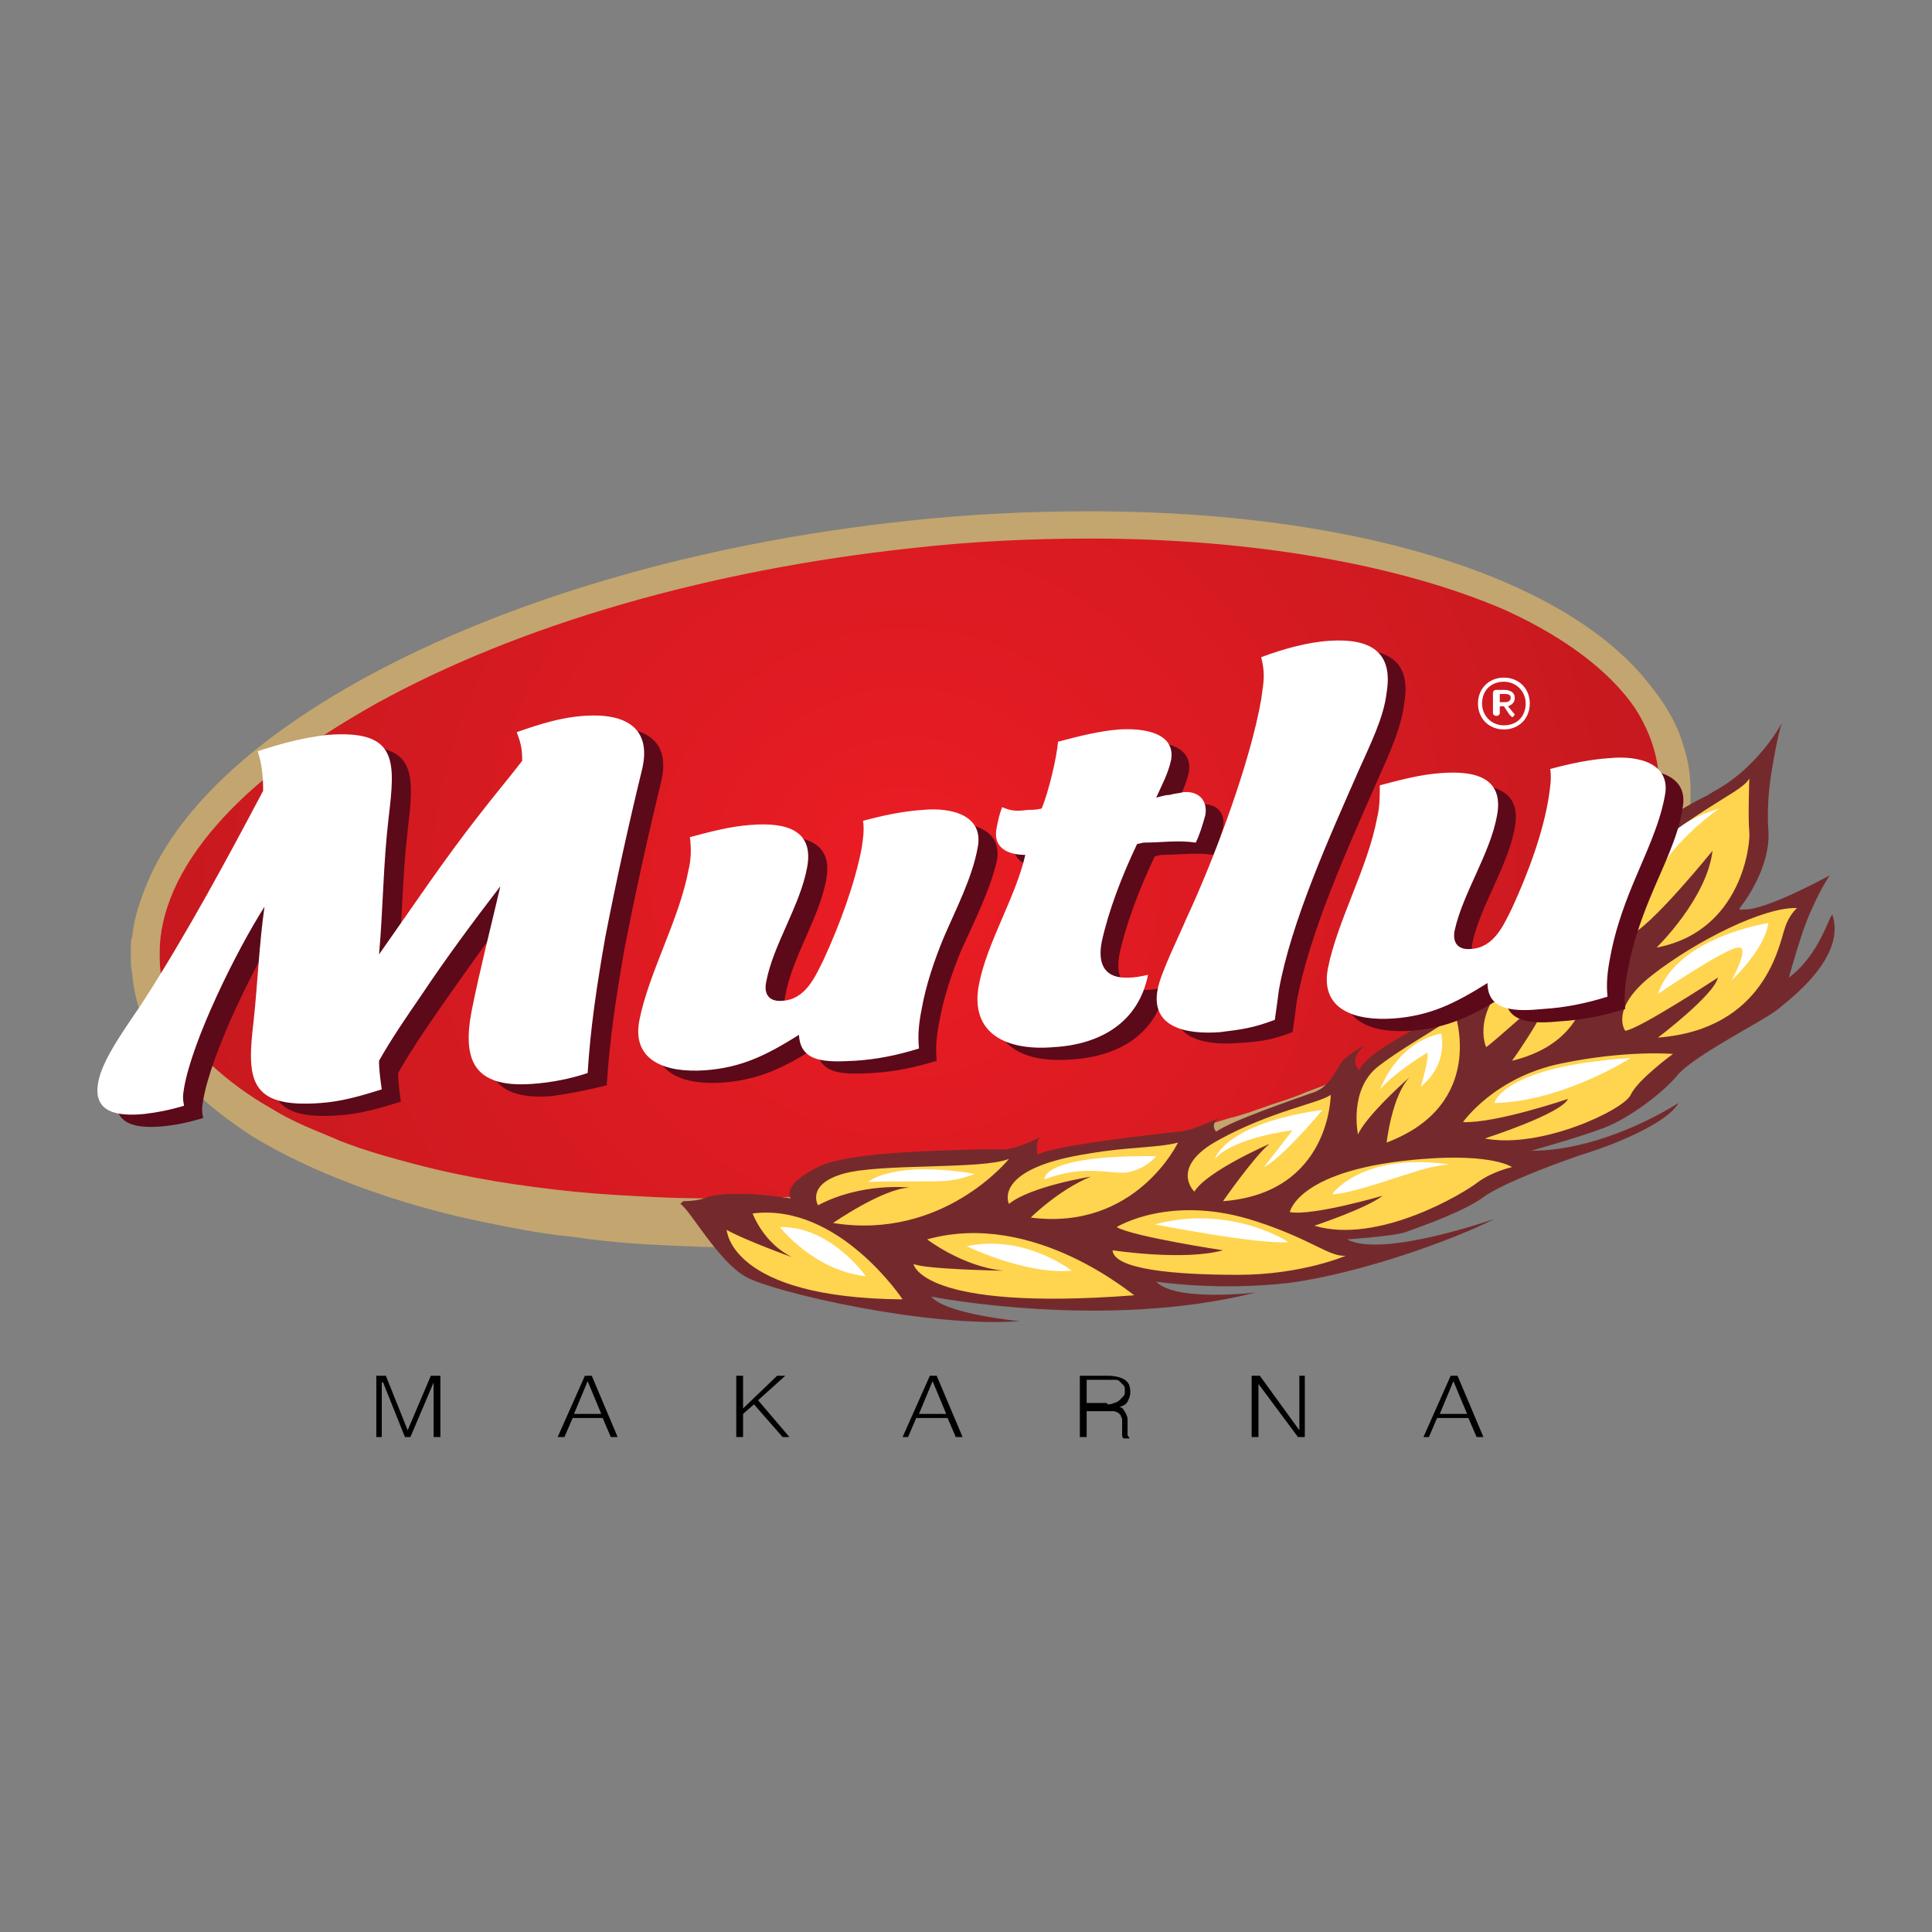
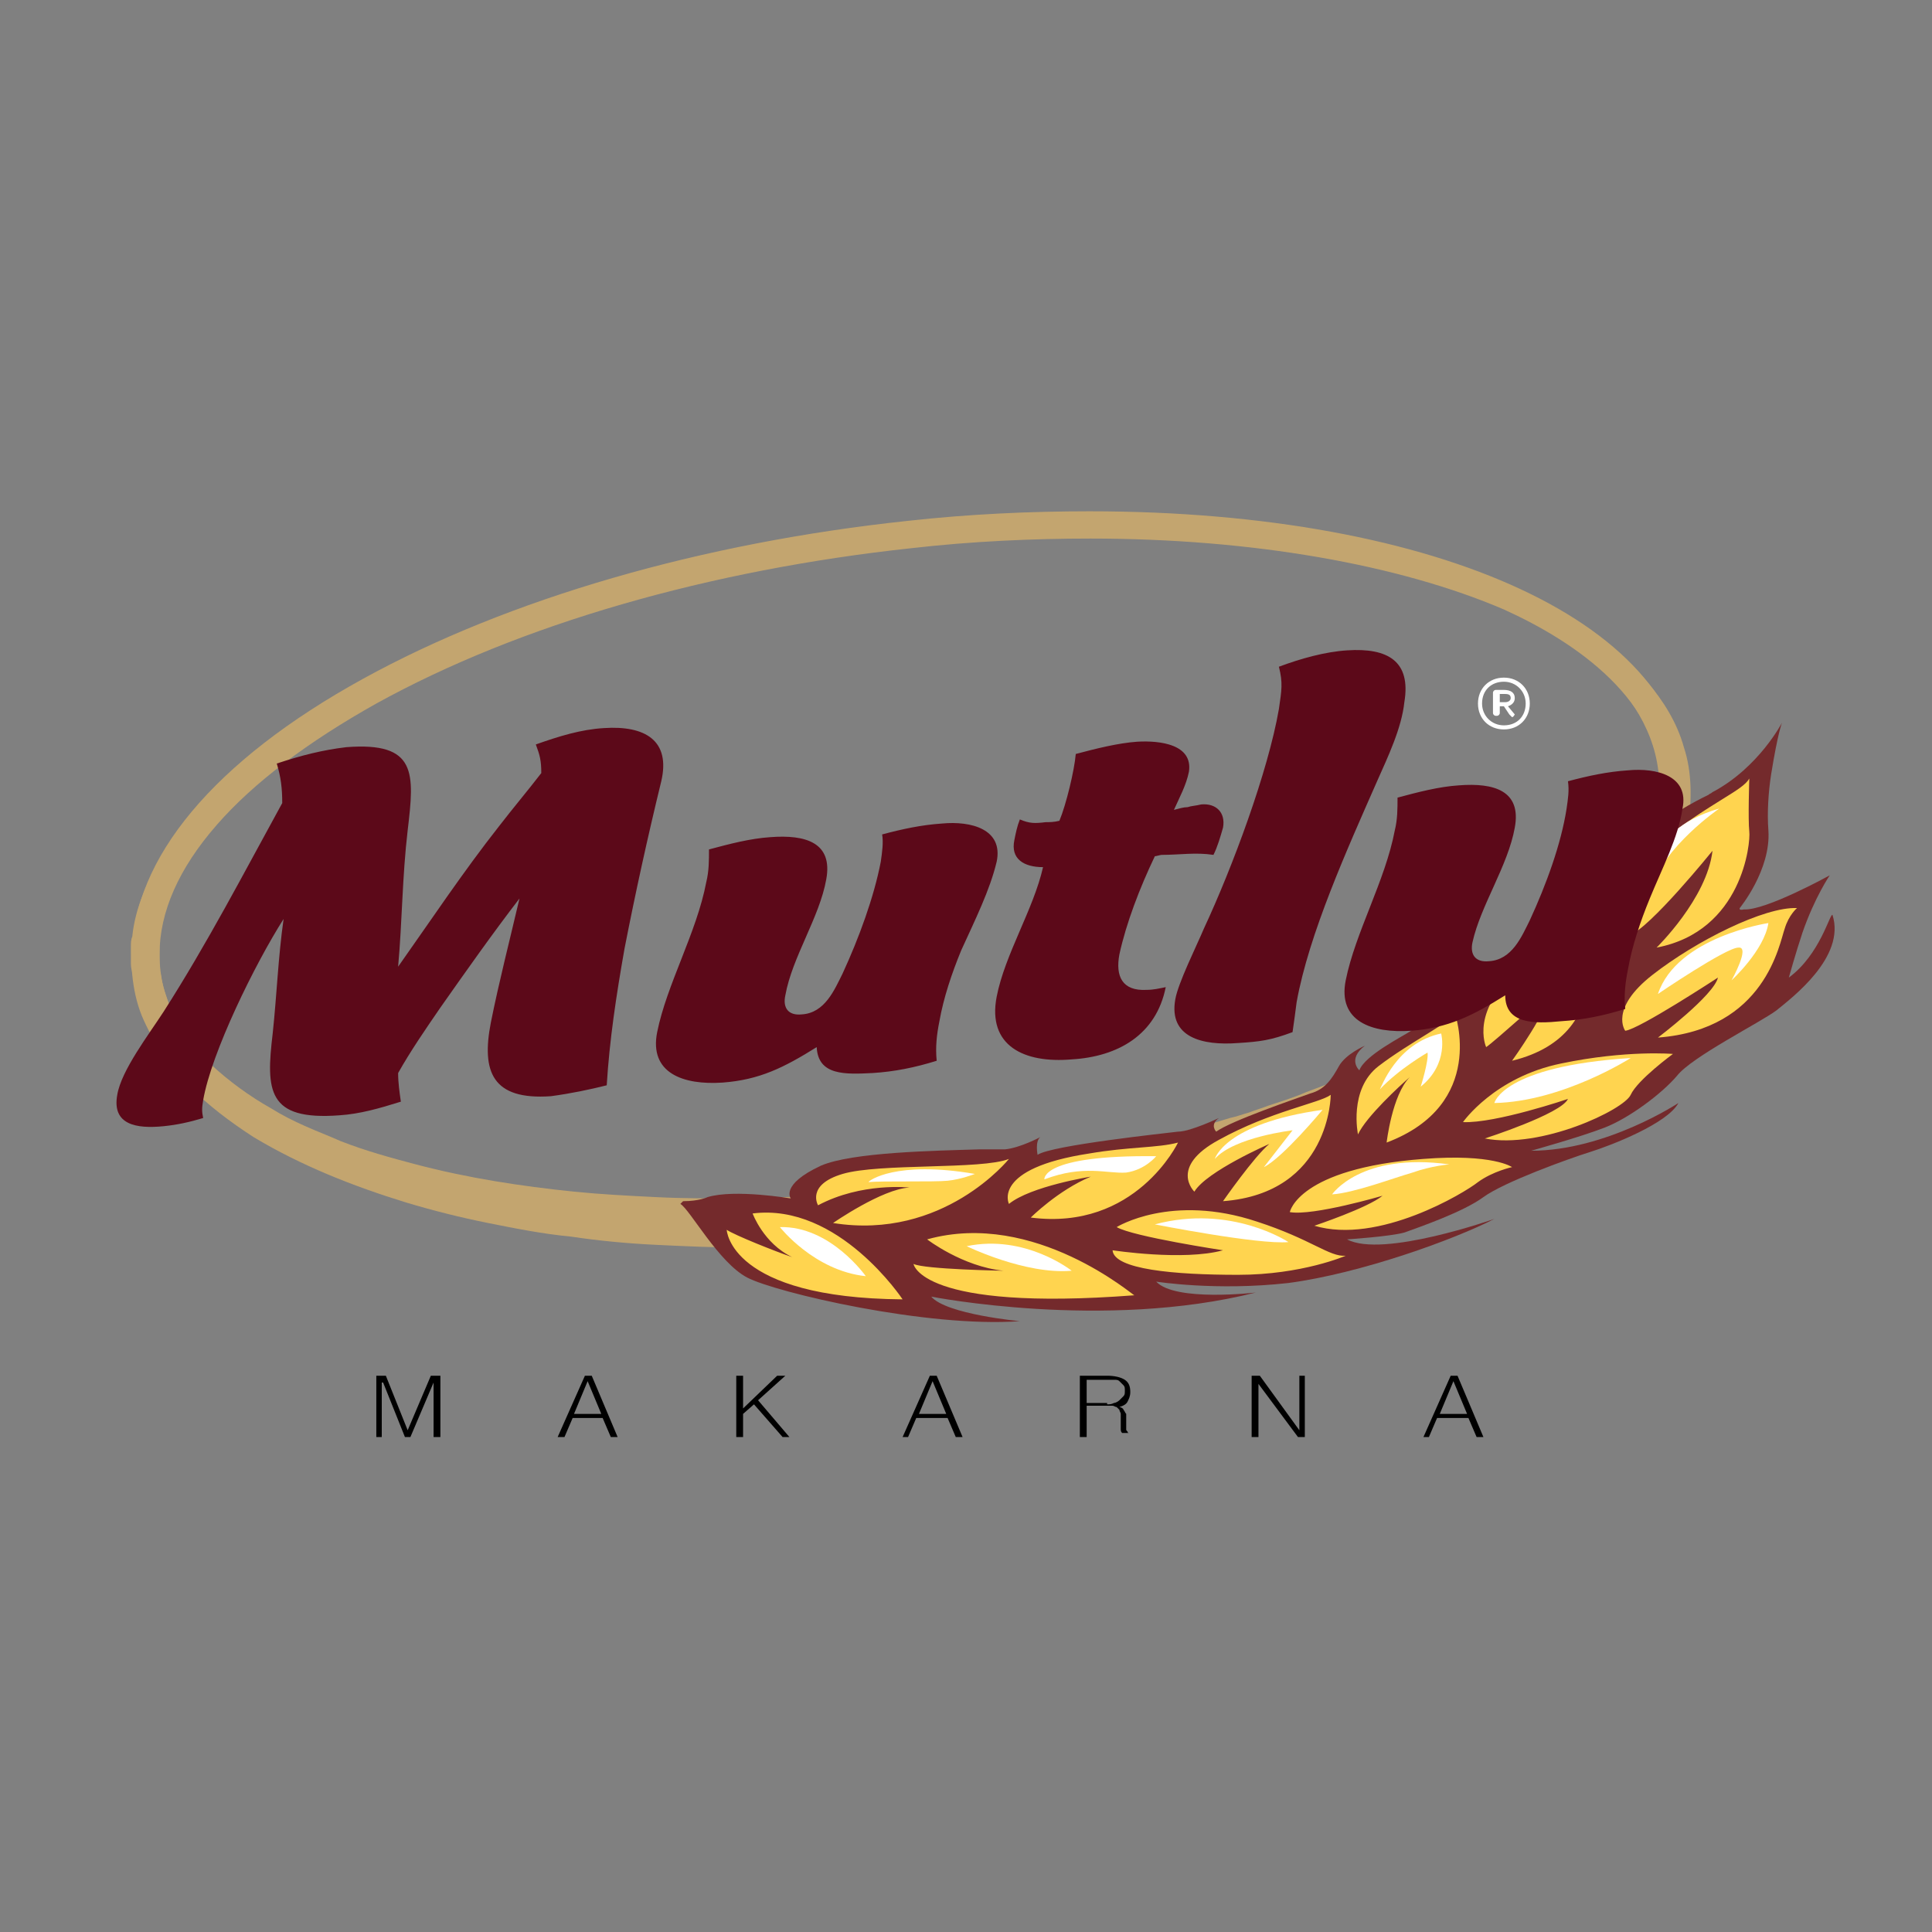
<svg xmlns="http://www.w3.org/2000/svg" xmlns:xlink="http://www.w3.org/1999/xlink" version="1.1" id="Layer_1" x="0px" y="0px" viewBox="0 0 141.7 141.7" style="enable-background:new 0 0 141.7 141.7;" xml:space="preserve">
  <rect x="0" y="0" width="141.7" height="141.7" fill="#808080" stroke="none" />
  <style type="text/css"> .st0{clip-path:url(#SVGID_2_);fill:url(#SVGID_3_);} .st1{fill:#C3A56F;} .st2{fill:#742A2C;} .st3{fill:#FFD44F;} .st4{fill:#FFFFFF;} .st5{fill:#5C0919;} </style>
  <g>
    <g>
      <defs>
-         <path id="SVGID_1_" d="M66.8,39.2c-31,3.3-56.1,17.1-56.1,30.8c0,13.7,25.1,22.1,56.1,18.8c31-3.3,56.1-17.1,56.1-30.8 c0-11.7-18.3-19.5-42.9-19.5C75.7,38.5,71.3,38.7,66.8,39.2" />
-       </defs>
+         </defs>
      <clipPath id="SVGID_2_">
        <use xlink:href="#SVGID_1_" style="overflow:visible;" />
      </clipPath>
      <radialGradient id="SVGID_3_" cx="-348.977" cy="367.935" r="0.165" gradientTransform="matrix(636.271 0 0 -636.271 222110.844 234170.547)" gradientUnits="userSpaceOnUse">
        <stop offset="0" style="stop-color:#EC1C24" />
        <stop offset="5.102040e-03" style="stop-color:#EC1C24" />
        <stop offset="1" style="stop-color:#A6171B" />
      </radialGradient>
      <rect x="10.7" y="38.5" class="st0" width="112.1" height="53.6" />
    </g>
    <g>
      <path class="st1" d="M66.8,39.2c0,0-0.3,0-0.8,0.1c-0.5,0.1-1.2,0.1-2.2,0.3c-1,0.1-2.1,0.3-3.5,0.5c-1.4,0.2-3,0.5-4.8,0.9 c-3.5,0.7-7.8,1.7-12.6,3.3c-2.4,0.8-4.9,1.7-7.5,2.8c-2.6,1.1-5.3,2.4-7.9,3.9c-1.3,0.8-2.7,1.6-4,2.5c-1.3,0.9-2.6,1.9-3.9,2.9 c-1.3,1.1-2.5,2.2-3.6,3.5c-1.1,1.3-2.1,2.7-2.9,4.2c-0.8,1.5-1.3,3.1-1.4,4.8c0,0.2,0,0.4,0,0.6v0.3V70c0,0,0,0,0,0.1l0,0.1 c0,0.2,0,0.5,0,0.7c0,0.2,0,0.4,0.1,0.6c0.1,0.8,0.4,1.6,0.7,2.4c0.7,1.5,1.8,2.9,3,4.2c1.3,1.2,2.8,2.3,4.4,3.2 c0.8,0.5,1.6,0.9,2.5,1.3c0.9,0.4,1.7,0.7,2.6,1.1c1.8,0.7,3.6,1.2,5.5,1.7c3.8,1,7.7,1.6,11.6,2c2,0.2,4,0.3,6,0.4 c2,0.1,4,0.1,6.1,0.1c1,0,2,0,3-0.1c0.5,0,1,0,1.5-0.1c0.5,0,1-0.1,1.5-0.1c1-0.1,2-0.1,3-0.2L65,87l1.5-0.2l1.5-0.2l1.5-0.2 c1-0.1,2-0.3,3-0.4c2-0.3,4-0.7,6-1.1c2-0.4,4-0.8,5.9-1.3c2-0.5,3.9-1,5.8-1.6c0.5-0.1,1-0.3,1.4-0.4c0.5-0.2,0.9-0.3,1.4-0.5 c0.9-0.3,1.9-0.6,2.8-1c1.9-0.7,3.7-1.4,5.5-2.2c3.6-1.6,7-3.4,10.1-5.5c1.6-1.1,3-2.2,4.4-3.5c1.3-1.2,2.5-2.6,3.5-4 c1-1.5,1.7-3,2.1-4.7c0.4-1.6,0.4-3.3,0-4.9c-0.4-1.6-1.2-3.1-2.2-4.4c-1-1.3-2.2-2.4-3.5-3.4c-2.6-2-5.5-3.4-8.4-4.5 c-2.9-1.1-5.7-1.9-8.5-2.5c-2.8-0.6-5.4-1-7.9-1.3c-5-0.6-9.4-0.7-13-0.7c-3.6,0-6.5,0.2-8.4,0.4c-1,0.1-1.7,0.1-2.2,0.2 C67,39.2,66.8,39.2,66.8,39.2 M66.8,39.2c0,0,0.3,0,0.8-0.1c0.5,0,1.2-0.1,2.2-0.2c1.9-0.2,4.8-0.4,8.4-0.4c1.8,0,3.8,0,6,0 c2.2,0.1,4.5,0.2,7.1,0.4c2.5,0.2,5.2,0.6,8,1.1c2.8,0.5,5.7,1.2,8.7,2.2c2.9,1,6,2.3,8.8,4.3c1.4,1,2.8,2.1,4,3.5 c1.2,1.4,2.2,3,2.7,4.8c0.6,1.8,0.6,3.9,0.3,5.8c-0.4,1.9-1.2,3.8-2.2,5.5c-1,1.7-2.3,3.2-3.7,4.6c-0.7,0.7-1.4,1.4-2.2,2 c-0.8,0.7-1.5,1.3-2.3,1.9c-3.2,2.4-6.7,4.5-10.3,6.3c-1.8,0.9-3.7,1.7-5.6,2.5c-1.9,0.8-3.8,1.5-5.8,2.1 c-7.9,2.6-16.1,4.3-24.5,5.2L65.4,91l-1.6,0.1c-1,0.1-2.1,0.2-3.1,0.2c-0.5,0-1,0.1-1.6,0.1c-0.5,0-1,0-1.6,0.1c-1,0-2.1,0-3.1,0 c-2.1,0-4.2-0.1-6.3-0.2c-2.1-0.1-4.2-0.3-6.2-0.6c-2.1-0.2-4.1-0.6-6.1-1c-2-0.4-4-0.9-6-1.5c-3.9-1.2-7.7-2.7-11.2-4.8 c-1.7-1.1-3.3-2.3-4.8-3.8c-1.4-1.5-2.6-3.2-3.4-5.1c-0.4-1-0.6-2-0.7-3c0-0.2-0.1-0.5-0.1-0.8c0-0.3,0-0.5,0-0.7V70l0-0.2l0-0.4 c0-0.2,0-0.5,0.1-0.7c0.2-2,1-3.8,1.9-5.4c0.9-1.6,2.1-3.1,3.3-4.3c1.2-1.3,2.5-2.4,3.9-3.5c2.7-2.1,5.5-3.8,8.3-5.2 c5.5-2.9,10.9-4.8,15.8-6.3c1.2-0.4,2.4-0.7,3.5-1c0.6-0.1,1.1-0.3,1.7-0.4c0.5-0.1,1.1-0.3,1.6-0.4c2.1-0.5,4.1-0.9,5.9-1.3 c3.6-0.7,6.4-1.1,8.3-1.3c1-0.1,1.7-0.2,2.2-0.3C66.5,39.3,66.8,39.2,66.8,39.2" />
      <g>
        <path class="st1" d="M53.6,90.6L53.6,90.6C27.8,90.6,9.7,82.1,9.7,70c0-7,6-14.2,16.9-20.2c10.7-5.9,24.9-10,40-11.6 c4.5-0.5,9-0.7,13.3-0.7c25.8,0,43.9,8.4,43.9,20.5c0,7-6,14.2-16.9,20.2c-10.7,5.9-24.9,10-40,11.6 C62.4,90.3,57.9,90.6,53.6,90.6z M80,39.5c-4.3,0-8.7,0.2-13.1,0.7C52,41.8,38.1,45.8,27.6,51.6c-5,2.8-9,5.8-11.7,8.9 c-2.8,3.2-4.2,6.4-4.2,9.5c0,6.6,6.3,10.9,11.6,13.3c7.6,3.4,18.4,5.3,30.3,5.3h0c4.2,0,8.6-0.2,13.1-0.7 c14.8-1.6,28.8-5.6,39.3-11.4c5-2.8,9-5.8,11.7-9c2.8-3.2,4.2-6.4,4.2-9.5c0-6.6-6.3-10.9-11.6-13.3 C102.6,41.4,91.8,39.5,80,39.5z" />
      </g>
      <path class="st2" d="M131.2,71.7c0,0,0.5-1.8,1-3.3l0,0c0.9-2.6,2-4.2,2-4.2s-4.7,2.6-6.3,2.5c-0.4,0.1-0.3-0.1-0.3-0.1 s2.3-2.8,2.1-5.7c-0.1-1.3,0-2.8,0.2-4.1l0,0c0.5-3.1,0.8-3.8,0.8-3.8s-1.7,3.3-5.1,5.1c0,0,0,0,0,0c-0.1,0.1-0.2,0.1-0.3,0.2 c-2.1,1-7.7,4.2-7.4,7.9c0,0.6-2-1.2-0.1-2.6c0,0-1.1,0-2,2.4c-0.3,0.9-1.1,1.6-1.7,2c-0.5,0.4-5.5,3.8-6,5.6c0,0-0.4-1.1,0.5-1.8 c0,0-1.7,0.8-2,1.7c-0.3,0.8-2.5,1.6-3.1,2.1c-0.6,0.4-3.4,1.8-3.8,2.9c0,0-0.9-0.8,0.4-1.8c0,0-1.4,0.6-1.9,1.5 c-0.5,0.9-1,1.7-2.1,2c-1.1,0.4-5.8,2-6.9,2.8c0,0-0.5-0.5,0.2-1c0,0-2.1,1-3,1c-0.8,0.1-9.3,1-10.3,1.7c0,0-0.2-1,0.2-1.3 c0,0-1.5,0.8-2.6,0.9c-0.2,0-1,0-1.9,0c-3.2,0.1-9.3,0.2-11.6,1.2c-3,1.4-2.2,2.4-2.2,2.4s-4.1-0.7-6.1-0.1c0,0-0.6,0.3-1.8,0.3 l-0.2,0.2c0.7,0.4,2.8,4.3,4.9,5.4c2.1,1.1,13.2,3.7,20,3.2c0,0-5.4-0.5-6.5-1.8c0,0,12.7,2.5,23.8-0.3c0,0-5.9,0.7-7.3-0.8 c0,0,4.4,0.7,9.7,0.1c5.3-0.7,12.2-3.2,15.1-4.7c0,0-8.2,2.9-10.8,1.5c0,0,3.1-0.2,4.2-0.5c1.1-0.4,4.3-1.5,5.8-2.6 c1.5-1.1,6.2-2.8,7.8-3.3c1.6-0.5,5.7-2.1,6.5-3.6c0,0-5.3,3.5-10.8,3.5c0,0,3.6-1,5.4-1.7c1.8-0.7,4.2-2.5,5.3-3.8 c1.1-1.4,6.1-3.9,7.3-4.8c1.1-0.9,5.1-3.9,4.1-7C134.2,67,133.5,70,131.2,71.7" />
      <path class="st3" d="M87.6,87.4c0.9-1.5,5.5-3.5,5.5-3.5c-1.1,0.9-3.4,4.2-3.4,4.2c7.9-0.6,7.9-7.8,7.9-7.8 c-0.8,0.6-4.4,1.2-8.2,3.3C85.7,85.6,87.6,87.4,87.6,87.4 M74,88.3c1.6-1.3,6-2,6-2c-2.4,1-4.4,3-4.4,3c7.7,1,10.8-5.5,10.8-5.5 c-1.5,0.4-3.6,0.3-6.5,0.8C72.7,85.7,74,88.3,74,88.3 M125.6,62.4c-0.4,3.5-4.1,7.1-4.1,7.1c6.3-1.2,6.9-7.7,6.8-8.5 c-0.1-0.9,0-3.9,0-3.9c-0.5,0.9-2.6,1.6-6.6,4.7c-4,3.1-2.2,6.8-2.2,6.8C121,68.1,125.6,62.4,125.6,62.4 M103.4,79 c-1.3,1.3-1.7,4.8-1.7,4.8c7.4-2.8,5-9.5,5-9.5c0,0.5-3.4,2.2-5.6,3.9s-1.5,5-1.5,5C100.2,81.9,102.7,79.6,103.4,79 M66.7,87.1 c-2,0.1-5.6,2.6-5.6,2.6C69.2,91,74,85,74,85c-2,0.8-9.5,0.3-12.2,1.1c-2.7,0.8-1.8,2.3-1.8,2.3C63.2,86.7,66.7,87.1,66.7,87.1 M113.6,72.8c0.1,1.1-2.7,5-2.7,5c8.2-2,5.1-10.4,5.1-10.4s-0.3,0.4-4.3,3.5c-4,3.1-2.7,5.9-2.7,5.9 C109.6,76.4,113.6,72.8,113.6,72.8 M104.4,85c-9.2,0.7-9.8,3.9-9.8,3.9c1.7,0.3,6.8-1.2,6.8-1.2c-1.1,0.9-5,2.2-5,2.2 c4.7,1.4,11-2.4,12-3.2c1.1-0.8,2.5-1.1,2.5-1.1S109.5,84.6,104.4,85 M114.5,78c-4.9,1-7.2,4.3-7.2,4.3c2.4,0.1,7.7-1.7,7.7-1.7 c-0.5,1.1-6.1,2.9-6.1,2.9c4.1,0.8,10.2-2.1,10.7-3.2c0.5-1.1,3.1-3,3.1-3S119.3,77,114.5,78 M121.2,71.5c-3.2,2.5-2,4.1-2,4.1 c1-0.1,6.8-3.9,6.8-3.9c-0.3,1.3-4.4,4.4-4.4,4.4c7.9-0.6,8.9-6.9,9.3-8c0.3-1,0.9-1.5,0.9-1.5C129.4,66.5,124.4,69,121.2,71.5 M92.2,89.6C85.9,87.5,81.9,90,81.9,90c1.2,0.7,7.8,1.7,7.8,1.7c-2.9,0.8-8.1,0-8.1,0c0.1,1.4,4.5,1.8,9.2,1.8 c4.7,0,7.9-1.4,7.9-1.4C97.5,92.2,96.2,90.9,92.2,89.6 M55.2,89c0,0,0.8,2.2,2.9,3.2c-1.2-0.4-4.2-1.6-4.8-2c0,0,0.2,5,12.9,5.1 C66.2,95.3,61.5,88.2,55.2,89 M68,90.9c0,0,2.6,2,5.6,2.3c0,0-5.8-0.1-6.6-0.5c0,0,0.5,3.5,16.2,2.3C83.2,95.1,75.9,88.7,68,90.9" />
      <path class="st4" d="M126.1,59.3c0,0-4.1,2.8-5,5.9C121.2,65.3,120.2,61,126.1,59.3" />
      <path class="st4" d="M127,71.9c0,0,2.4-2.2,2.7-4.2c0,0-6.7,1-8.1,5.2c0,0,5-3.4,5.9-3.4C128.4,69.4,127,71.9,127,71.9" />
      <path class="st4" d="M119.6,77.6c0,0-5,3.2-10,3.3C109.6,80.9,110.2,78.2,119.6,77.6" />
      <path class="st4" d="M115.1,69.5c0,0-0.4-0.3-1,0.3c-0.7,0.5-3.5,2.4-3.3,4.2C110.8,74,114.7,70.7,115.1,69.5" />
      <path class="st4" d="M105.7,75.8c0,0,0.6,2.2-1.5,3.9c0,0,0.6-1.9,0.5-2.5c0,0-2.1,1.2-3.5,2.7C101.3,79.8,102.4,76.5,105.7,75.8" />
      <path class="st4" d="M106.3,85.4c0,0-1.3,0.1-2.7,0.6c-1.4,0.4-4.3,1.5-5.9,1.6C97.7,87.6,99.8,84.5,106.3,85.4" />
      <path class="st4" d="M97,81.4c0,0-2.9,3.5-4.3,4.2l2.1-2.7c0,0-4.3,0.5-5.7,2.1C89.1,85,89.8,82.4,97,81.4" />
      <path class="st4" d="M94.5,91.1c0,0-4.2-2.8-9.8-1.3C84.7,89.8,92.3,91.3,94.5,91.1" />
      <path class="st4" d="M84.8,84.8c0,0-0.8,1-2.2,1.2c-1.4,0.1-3.1-0.6-6,0.5C76.6,86.5,76.3,84.7,84.8,84.8" />
      <path class="st4" d="M71.5,86.1c0,0-1,0.4-2,0.5c-1,0.1-4.8,0-5.8,0.1C63.7,86.6,65.7,85.1,71.5,86.1" />
      <path class="st4" d="M78.6,93.2c0,0-3.4-2.7-7.7-1.8C70.9,91.4,75.2,93.5,78.6,93.2" />
      <path class="st4" d="M63.5,93.6c0,0-2.6-3.7-6.3-3.6C57.2,90,59.7,93.2,63.5,93.6" />
      <path class="st5" d="M121,65.9c-0.7,1.7-1.3,3.5-1.6,5.2c-0.2,1-0.3,1.9-0.2,2.9c-1.6,0.5-3.1,0.8-4.7,0.9c-2,0.2-4.1,0.2-4.1-1.9 c-2.4,1.5-4.2,2.4-6.9,2.6c-2.9,0.2-5.4-0.7-4.8-3.7c0.7-3.5,2.9-7.3,3.6-11c0.2-0.8,0.2-1.6,0.2-2.4c1.5-0.4,3-0.8,4.5-0.9 c2.6-0.2,4.6,0.4,4.1,3.1c-0.5,2.8-2.5,5.7-3.1,8.4c-0.2,0.9,0.2,1.5,1.2,1.4c1.7-0.1,2.4-1.8,3-3c1.2-2.6,2.3-5.6,2.7-8.2 c0.1-0.7,0.2-1.3,0.1-2c1.5-0.4,2.9-0.7,4.4-0.8c2.1-0.2,4.5,0.4,4,2.8C123.1,61.4,121.9,63.7,121,65.9 M40.4,80.4 c-4.3,0.3-5.1-1.8-4.4-5.4c0.6-3,1.4-6.1,2.1-9.1c-2,2.6-3.9,5.3-5.8,8c-1.1,1.6-2.2,3.2-3.1,4.8c0,0.7,0.1,1.4,0.2,2.1 c-1.6,0.5-3,0.9-4.5,1c-5.3,0.4-5.4-1.8-4.9-6c0.3-2.8,0.4-5.6,0.8-8.4c-2.1,3.3-5.3,9.8-5.9,13.3c-0.1,0.6-0.1,0.8,0,1.3 c-1,0.3-1.9,0.5-2.9,0.6c-2,0.2-3.8-0.1-3.4-2.3c0.3-1.8,2.3-4.4,3.4-6.1c3.2-5,5.9-10.2,8.7-15.3c0-1.1-0.1-1.9-0.4-2.9 c1.8-0.6,3.4-1,5.1-1.2c5.2-0.4,5,1.9,4.5,6.1c-0.4,3.4-0.4,6.7-0.7,10c2.4-3.4,4.8-7,7.4-10.3c1-1.3,2.1-2.6,3.1-3.9 c0-0.9-0.1-1.3-0.4-2.1c1.7-0.6,3.3-1.1,5-1.2c3-0.2,4.9,0.9,4.2,3.9c-1,4.1-1.9,8.2-2.7,12.3c-0.6,3.4-1.1,6.7-1.3,10 C43.3,79.9,41.9,80.2,40.4,80.4 M70.5,69.7c-0.7,1.7-1.3,3.5-1.6,5.2c-0.2,1-0.3,1.9-0.2,2.9c-1.6,0.5-3.1,0.8-4.7,0.9 c-2,0.1-4,0.2-4.1-1.9c-2.4,1.5-4.2,2.4-6.9,2.6c-2.9,0.2-5.4-0.7-4.8-3.7c0.7-3.5,2.9-7.3,3.6-11c0.2-0.8,0.2-1.6,0.2-2.4 c1.5-0.4,3-0.8,4.5-0.9c2.6-0.2,4.6,0.4,4.1,3.1c-0.5,2.8-2.5,5.7-3,8.5c-0.2,0.9,0.2,1.5,1.2,1.4c1.7-0.1,2.4-1.8,3-3 c1.2-2.6,2.3-5.6,2.8-8.2c0.1-0.7,0.2-1.4,0.1-2c1.5-0.4,2.9-0.7,4.4-0.8c2.1-0.2,4.5,0.4,4,2.8C72.6,65.3,71.5,67.5,70.5,69.7 M89,62.7c-1.3-0.2-2.5,0-3.8,0c-0.1,0-0.4,0.1-0.5,0.1c-1.1,2.3-2.1,4.9-2.6,7.2c-0.3,1.6,0.2,2.7,2,2.6c0.5,0,0.9-0.1,1.4-0.2 c-0.7,3.5-3.5,5.1-6.9,5.3c-3.5,0.3-6.2-1-5.5-4.6c0.6-3.1,2.7-6.4,3.4-9.5c-1.4,0-2.4-0.6-2.1-2c0.1-0.5,0.2-1,0.4-1.5 c0.7,0.3,1.1,0.3,1.9,0.2c0.3,0,0.6,0,1-0.1c0.5-1.2,1.1-3.7,1.2-4.9c1.5-0.4,3.1-0.8,4.5-0.9c1.7-0.1,4.1,0.2,3.8,2.2 c-0.2,1-0.7,1.9-1.1,2.8c0.4-0.1,0.7-0.2,1-0.2c0.3-0.1,0.6-0.1,1-0.2c1.1-0.1,1.8,0.6,1.6,1.7C89.5,61.4,89.3,62.1,89,62.7 M101,57.3c-2.2,5-5,11.2-5.9,16.2c-0.1,0.8-0.2,1.5-0.3,2.2c-1.6,0.6-2.4,0.7-4,0.8c-2.6,0.2-5.1-0.4-4.6-3.2 c0.2-1.2,1.6-4,2.1-5.2c2.1-4.5,4.7-11.5,5.5-16.1c0.2-1.4,0.3-1.9,0-3.1c1.6-0.6,3.4-1.1,5-1.2c3-0.2,4.7,0.8,4.2,3.8 C102.8,53.4,101.8,55.5,101,57.3" />
      <path class="st4" d="M108.4,51.6c0-1.1,0.8-1.9,1.9-1.9c1.1,0,1.9,0.8,1.9,1.9c0,1.1-0.8,1.9-1.9,1.9 C109.2,53.5,108.4,52.7,108.4,51.6 M111.9,51.6c0-0.9-0.7-1.6-1.6-1.6c-0.9,0-1.6,0.6-1.6,1.6c0,0.9,0.7,1.6,1.6,1.6 C111.3,53.2,111.9,52.5,111.9,51.6 M110.7,52.4l-0.4-0.6H110v0.5c0,0.1-0.1,0.2-0.2,0.2h-0.1c-0.1,0-0.2-0.1-0.2-0.2v-1.5 c0-0.1,0.1-0.2,0.2-0.2h0.6c0.5,0,0.8,0.2,0.8,0.6c0,0.3-0.2,0.5-0.5,0.6l0.5,0.6c0,0-0.1,0.2-0.2,0.2 C110.9,52.6,110.8,52.5,110.7,52.4 M110,51.5h0.4c0.2,0,0.4-0.1,0.4-0.3c0-0.2-0.1-0.3-0.4-0.3H110V51.5z" />
-       <path class="st4" d="M119.7,65c-0.7,1.7-1.3,3.5-1.6,5.2c-0.2,1-0.3,1.9-0.2,2.9c-1.6,0.5-3.1,0.8-4.7,0.9c-2,0.2-4.1,0.2-4.1-1.9 c-2.4,1.5-4.2,2.4-6.9,2.6c-2.9,0.2-5.4-0.7-4.8-3.7c0.7-3.5,2.9-7.3,3.6-11c0.2-0.8,0.2-1.6,0.2-2.4c1.5-0.4,3-0.8,4.5-0.9 c2.6-0.2,4.6,0.4,4.1,3.1c-0.5,2.8-2.5,5.7-3.1,8.4c-0.2,0.9,0.2,1.5,1.2,1.4c1.7-0.1,2.4-1.8,3-3c1.2-2.6,2.3-5.6,2.7-8.2 c0.1-0.7,0.2-1.3,0.1-2c1.5-0.4,2.9-0.7,4.4-0.8c2.1-0.2,4.5,0.4,4,2.8C121.7,60.6,120.6,62.8,119.7,65 M39,79.5 c-4.3,0.3-5.1-1.8-4.4-5.4c0.6-3,1.4-6.1,2.1-9.1c-2,2.6-4,5.3-5.8,8c-1.1,1.6-2.2,3.2-3.1,4.8c0,0.7,0.1,1.4,0.2,2.1 c-1.6,0.5-3,0.9-4.5,1c-5.3,0.4-5.4-1.8-4.9-6c0.3-2.8,0.4-5.6,0.8-8.4c-2.1,3.3-5.3,9.8-5.9,13.3c-0.1,0.6-0.1,0.8,0,1.3 c-1,0.3-2,0.5-2.9,0.6c-2,0.2-3.8-0.1-3.4-2.3c0.3-1.8,2.3-4.4,3.4-6.1c3.2-5,6-10.2,8.7-15.3c0-1.1-0.1-2-0.4-2.9 c1.8-0.6,3.4-1,5.1-1.2c5.2-0.4,5,1.9,4.5,6.1c-0.4,3.4-0.4,6.7-0.7,10c2.4-3.4,4.8-7,7.4-10.3c1-1.3,2.1-2.6,3.1-3.9 c0-0.9-0.1-1.3-0.4-2.1c1.7-0.6,3.3-1.1,5-1.2c3-0.2,4.9,0.9,4.2,3.9c-1,4.1-1.9,8.2-2.7,12.3c-0.6,3.4-1.1,6.7-1.3,10 C41.9,79.1,40.5,79.4,39,79.5 M69.2,68.8c-0.7,1.7-1.3,3.5-1.6,5.2c-0.2,1-0.3,1.9-0.2,2.9c-1.6,0.5-3.1,0.8-4.7,0.9 c-2,0.1-4,0.2-4.1-1.9c-2.4,1.5-4.2,2.4-6.9,2.6c-2.9,0.2-5.4-0.7-4.8-3.7c0.7-3.5,2.9-7.3,3.6-11c0.2-0.8,0.2-1.6,0.1-2.4 c1.5-0.4,3-0.8,4.5-0.9c2.6-0.2,4.6,0.4,4.1,3.1c-0.5,2.8-2.5,5.7-3,8.4c-0.2,0.9,0.2,1.5,1.2,1.4c1.7-0.1,2.4-1.8,3-3 c1.2-2.6,2.3-5.6,2.8-8.2c0.1-0.7,0.2-1.3,0.1-2c1.5-0.4,2.9-0.7,4.4-0.8c2.1-0.2,4.5,0.4,4,2.8C71.3,64.4,70.1,66.7,69.2,68.8 M87.7,61.8c-1.3-0.2-2.5,0-3.8,0c-0.1,0-0.4,0.1-0.5,0.1c-1.1,2.3-2.1,4.9-2.6,7.2c-0.3,1.6,0.2,2.7,2,2.6c0.5,0,0.9-0.1,1.4-0.2 c-0.7,3.5-3.5,5.1-6.9,5.3c-3.5,0.3-6.2-1-5.5-4.6c0.6-3.1,2.7-6.4,3.4-9.5c-1.4,0-2.4-0.6-2.1-2c0.1-0.5,0.2-1,0.4-1.5 c0.7,0.3,1.1,0.3,1.9,0.2c0.3,0,0.6,0,1-0.1c0.5-1.2,1.1-3.7,1.2-4.9c1.5-0.4,3.1-0.8,4.5-0.9c1.7-0.1,4.1,0.2,3.8,2.2 c-0.2,1-0.7,1.9-1.1,2.8c0.4-0.1,0.7-0.2,1-0.2c0.3-0.1,0.6-0.1,1-0.2c1.1-0.1,1.8,0.6,1.6,1.7C88.2,60.5,88,61.2,87.7,61.8 M99.7,56.4c-2.2,5-5,11.2-5.9,16.2c-0.1,0.8-0.2,1.5-0.3,2.2c-1.6,0.6-2.4,0.7-4,0.9c-2.6,0.2-5.1-0.4-4.6-3.1 c0.2-1.2,1.6-4,2.1-5.2c2.1-4.5,4.7-11.5,5.5-16.1c0.2-1.4,0.3-1.9,0-3.1c1.6-0.6,3.4-1.1,5-1.2c3-0.2,4.7,0.8,4.2,3.8 C101.5,52.6,100.5,54.6,99.7,56.4" />
      <polygon points="27.6,105.4 27.6,100.9 28.3,100.9 29.9,104.9 29.9,104.9 31.6,100.9 32.3,100.9 32.3,105.4 31.8,105.4 31.8,101.4 31.8,101.4 30.1,105.4 29.7,105.4 28.1,101.4 28,101.4 28,105.4 " />
      <path d="M40.9,105.4l2-4.5h0.5l1.9,4.5h-0.5l-0.6-1.4H42l-0.6,1.4H40.9z M42.1,103.7h2l-1-2.4L42.1,103.7z" />
      <polygon points="54,105.4 54,100.9 54.5,100.9 54.5,103.3 57,100.9 57.6,100.9 55.6,102.7 57.9,105.4 57.4,105.4 55.3,103 54.5,103.7 54.5,105.4 " />
      <path d="M66.2,105.4l2-4.5h0.5l1.9,4.5h-0.5l-0.6-1.4h-2.3l-0.6,1.4H66.2z M67.4,103.7h2l-1-2.4L67.4,103.7z" />
-       <path d="M79.7,103.4v2l-0.5,0v-4.5h2c0.5,0,1,0.1,1.3,0.3c0.3,0.2,0.4,0.5,0.4,0.9c0,0.3-0.1,0.5-0.2,0.7 c-0.1,0.2-0.3,0.3-0.6,0.4c0.1,0,0.3,0.1,0.3,0.2c0.1,0.1,0.1,0.2,0.2,0.3c0,0.1,0.1,0.2,0.1,0.4c0,0.1,0,0.2,0,0.4 c0,0.2,0,0.3,0,0.4c0,0.1,0,0.2,0,0.3c0,0.1,0,0.1,0.1,0.2c0,0,0,0.1,0.1,0.1v0l-0.5,0c-0.1-0.1-0.1-0.2-0.1-0.3 c0-0.1,0-0.3,0-0.4c0-0.1,0-0.3,0-0.4c0-0.1,0-0.2,0-0.3c0-0.1-0.1-0.2-0.1-0.3c-0.1-0.1-0.1-0.1-0.2-0.2c-0.1,0-0.2-0.1-0.3-0.1 c-0.1,0-0.2,0-0.3,0H79.7z M81.2,103c0.2,0,0.3,0,0.5-0.1c0.1,0,0.3-0.1,0.4-0.2c0.1-0.1,0.2-0.2,0.3-0.3c0.1-0.1,0.1-0.2,0.1-0.4 c0-0.2,0-0.3-0.1-0.4c-0.1-0.1-0.2-0.2-0.3-0.3c-0.1-0.1-0.2-0.1-0.4-0.1c-0.1,0-0.3,0-0.5,0h-1.5v1.7H81.2z" />
+       <path d="M79.7,103.4v2l-0.5,0v-4.5h2c0.5,0,1,0.1,1.3,0.3c0.3,0.2,0.4,0.5,0.4,0.9c0,0.3-0.1,0.5-0.2,0.7 c-0.1,0.2-0.3,0.3-0.6,0.4c0.1,0,0.3,0.1,0.3,0.2c0.1,0.1,0.1,0.2,0.2,0.3c0,0.1,0,0.2,0,0.4 c0,0.2,0,0.3,0,0.4c0,0.1,0,0.2,0,0.3c0,0.1,0,0.1,0.1,0.2c0,0,0,0.1,0.1,0.1v0l-0.5,0c-0.1-0.1-0.1-0.2-0.1-0.3 c0-0.1,0-0.3,0-0.4c0-0.1,0-0.3,0-0.4c0-0.1,0-0.2,0-0.3c0-0.1-0.1-0.2-0.1-0.3c-0.1-0.1-0.1-0.1-0.2-0.2c-0.1,0-0.2-0.1-0.3-0.1 c-0.1,0-0.2,0-0.3,0H79.7z M81.2,103c0.2,0,0.3,0,0.5-0.1c0.1,0,0.3-0.1,0.4-0.2c0.1-0.1,0.2-0.2,0.3-0.3c0.1-0.1,0.1-0.2,0.1-0.4 c0-0.2,0-0.3-0.1-0.4c-0.1-0.1-0.2-0.2-0.3-0.3c-0.1-0.1-0.2-0.1-0.4-0.1c-0.1,0-0.3,0-0.5,0h-1.5v1.7H81.2z" />
      <polygon points="92.3,101.5 92.3,101.5 92.3,105.4 91.8,105.4 91.8,100.9 92.4,100.9 95.3,104.9 95.3,104.9 95.3,100.9 95.7,100.9 95.7,105.4 95.2,105.4 " />
      <path d="M104.4,105.4l2-4.5h0.5l1.9,4.5h-0.5l-0.6-1.4h-2.3l-0.6,1.4H104.4z M105.6,103.7h2l-1-2.4L105.6,103.7z" />
    </g>
  </g>
</svg>